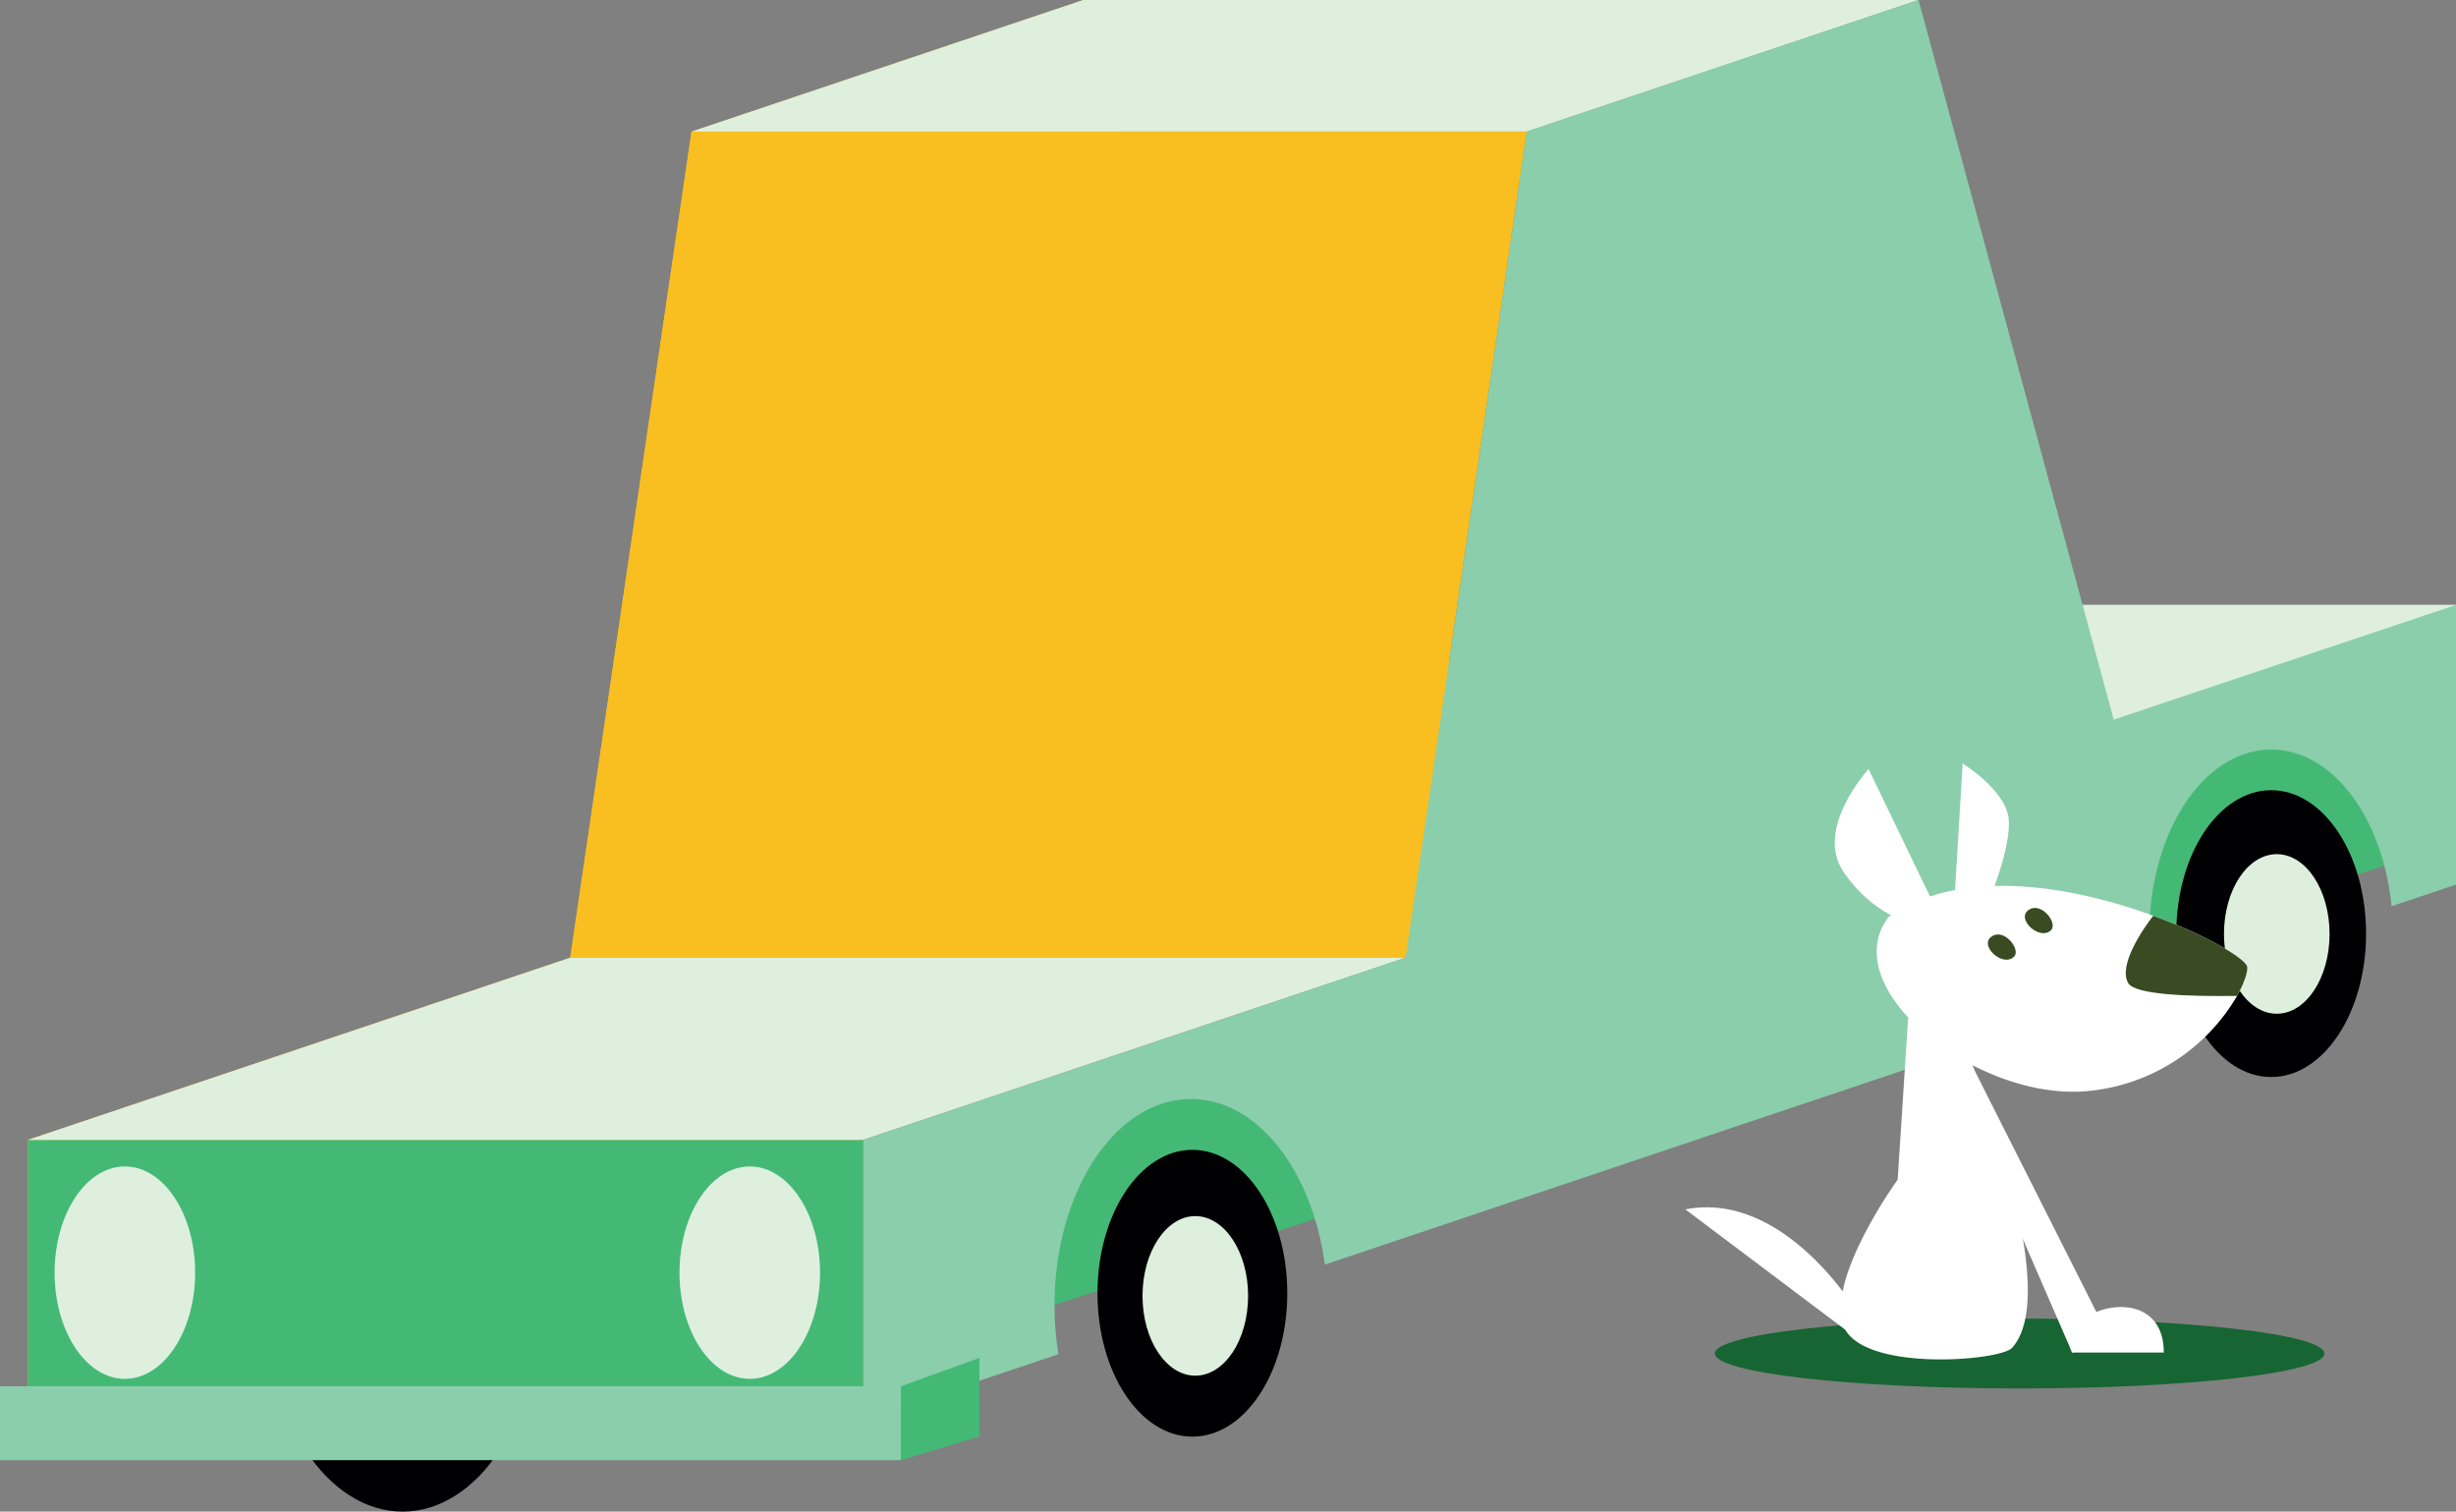
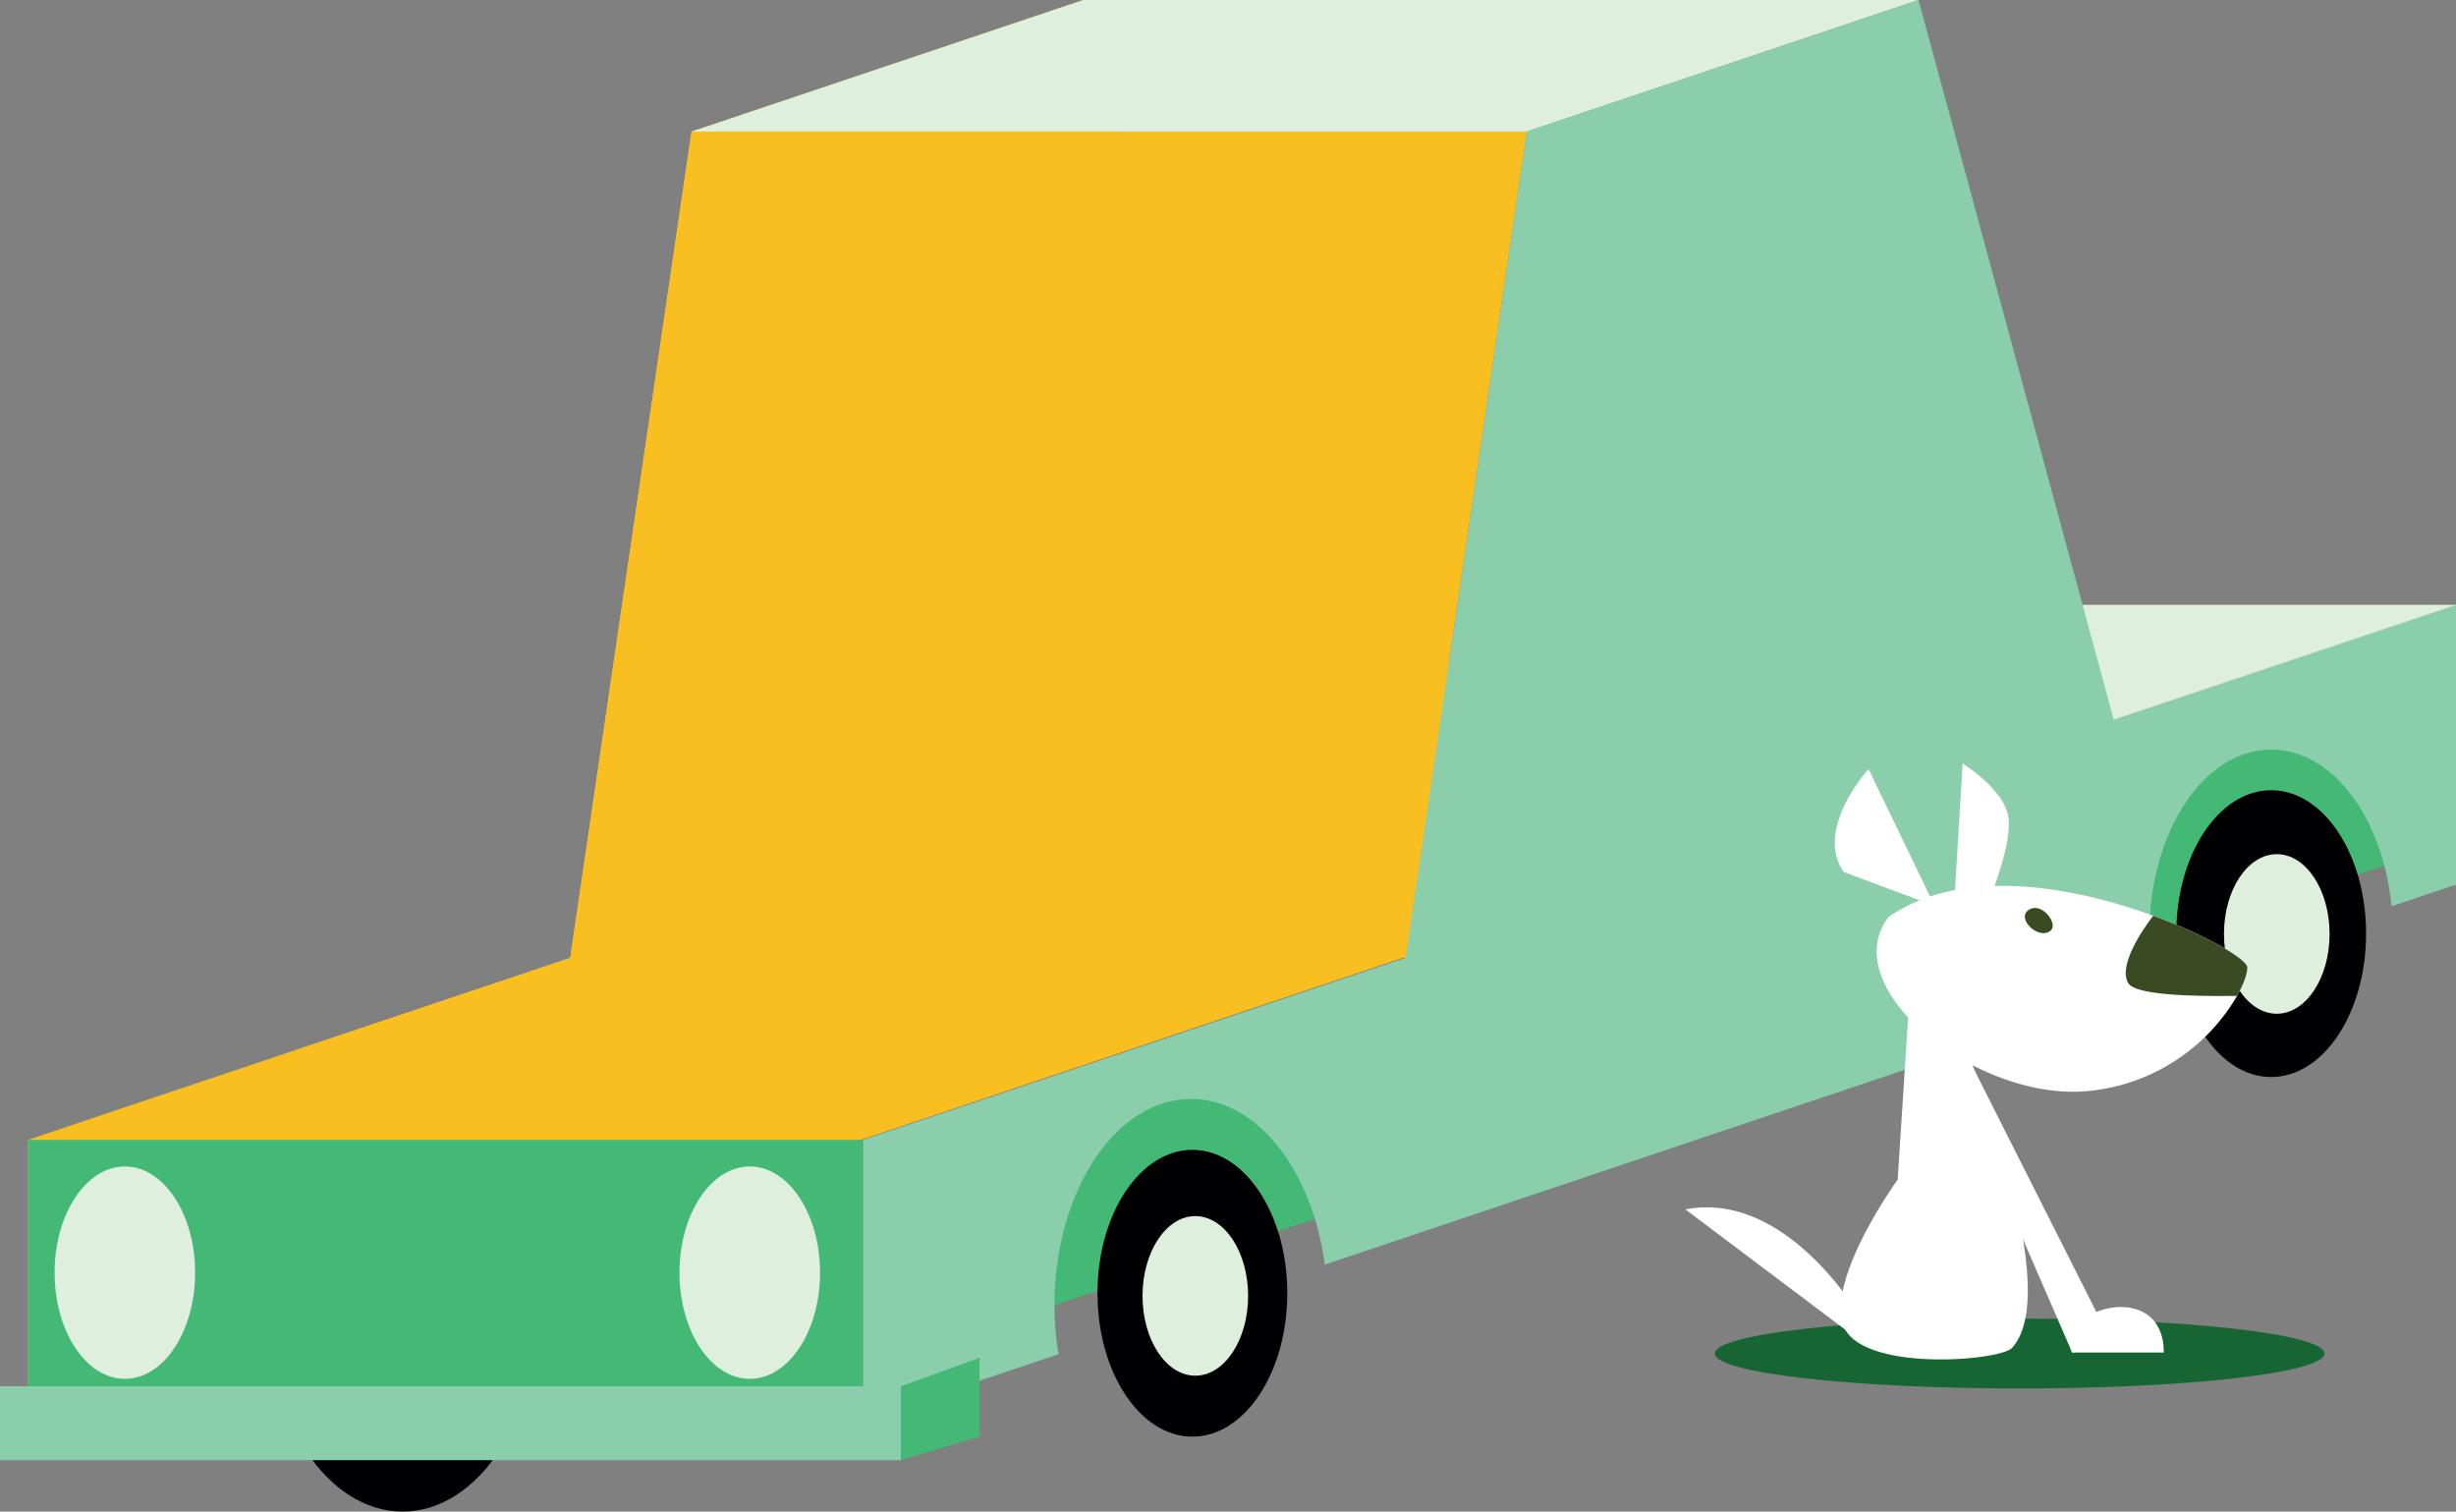
<svg xmlns="http://www.w3.org/2000/svg" viewBox="0 0 1021.98 628.96">
  <rect x="0" y="0" width="1021.98" height="628.96" fill="#808080" stroke="none" />
  <defs>
    <style>.a{fill:#000003;}.b{fill:#f9bf20;}.c{fill:#44b976;}.d{fill:#deefde;}.e{fill:#8bceab;}.f{fill:#176533;}.g{fill:#fff;}.h{fill:#3a4b24;}</style>
  </defs>
  <ellipse class="a" cx="167.53" cy="543.13" rx="56.8" ry="85.83" />
  <polygon class="b" points="11.6 590.72 674.42 368.08 674.42 251.66 532.03 299.49 450.79 0 287.76 54.76 237.29 398.49 11.6 474.3 11.6 590.72" />
  <rect class="c" x="11.6" y="474.3" width="347.56" height="116.42" />
  <polygon class="d" points="1021.98 368.08 975.15 294.07 674.42 368.08 674.42 251.66 1021.98 251.66 1021.98 368.08" />
-   <polygon class="d" points="237.29 398.49 584.85 398.49 359.16 474.3 11.6 474.3 237.29 398.49" />
  <polygon class="d" points="287.76 54.76 635.32 54.76 798.35 0 450.79 0 287.76 54.76" />
  <polygon class="b" points="287.76 54.76 237.29 398.49 584.85 398.49 635.32 54.76 287.76 54.76" />
  <ellipse class="d" cx="311.99" cy="529.54" rx="29.24" ry="44.19" />
  <ellipse class="d" cx="51.96" cy="529.54" rx="29.24" ry="44.19" />
  <polygon class="c" points="378.54 562.89 1007.01 355.27 1001.39 284.2 387.89 488.07 378.54 562.89" />
  <path class="e" d="M1022,251.7V368.08l-26.85,9c-3.58-36.95-24.66-65.19-50.06-65.19-28,0-50.7,34.27-50.7,76.59a110.08,110.08,0,0,0,2.12,21.73l-345.24,116c-5.21-39.31-28.16-68.93-55.67-68.93-31.41,0-56.8,38.49-56.8,85.86a128,128,0,0,0,1.62,20.34l-81.22,27.27V474.29l225.68-75.77L635.31,54.73,798.33,0l81.22,299.43Z" />
  <ellipse class="a" cx="945.07" cy="388.47" rx="39.49" ry="59.67" />
  <ellipse class="a" cx="496.17" cy="538.11" rx="39.49" ry="59.67" />
  <ellipse class="d" cx="947.4" cy="388.61" rx="21.97" ry="33.2" />
  <ellipse class="d" cx="497.39" cy="539.21" rx="21.97" ry="33.2" />
  <rect class="e" y="576.8" width="374.88" height="30.76" />
  <polygon class="c" points="407.58 565.01 407.58 597.71 374.88 607.56 374.88 576.8 407.58 565.01" />
  <ellipse class="f" cx="840.41" cy="563.19" rx="126.83" ry="14.53" />
  <path class="g" d="M794,423.56l-4.35,67.26S760.52,531,766.88,551.06s65.43,15.35,70.44,9.73c23.2-26-23.26-134.55-23.26-134.55Z" />
  <path class="g" d="M773.23,546.71s-30.11-51.54-71.94-43.5l68.93,51.86Z" />
  <polygon class="g" points="813.02 449.39 862.25 562.77 878.98 559.09 820.9 443.92 813.02 449.39" />
  <path class="g" d="M862.25,562.77h38.14C900.39,531,854.21,545,862.25,562.77Z" />
  <path class="g" d="M813.34,373.25l3.35-55.55s17.4,10.71,19.07,22.42-8.7,36.14-8.7,36.14Z" />
  <path class="g" d="M935.13,402.39c.18,2.08-1.18,6.51-4.25,12a80.48,80.48,0,0,1-61.3,39.51c-46.2,5-106.41-42.49-83.72-72.33,30.38-21.25,77.12-12.66,110.12-.54C918.68,389.28,934.86,399.22,935.13,402.39Z" />
  <path class="h" d="M935.13,402.39c.18,2.08-1.18,6.51-4.25,12-20,.27-42.4-.45-45.3-5.33-4.34-7.42,6.33-22.79,10.4-28C918.68,389.28,934.86,399.22,935.13,402.39Z" />
-   <path class="g" d="M805,376.93,777.54,320s-22.76,24.77-10.38,42.84S794.94,384,794.94,384Z" />
-   <path class="h" d="M828.73,389.68c-5.41,3.72,4.69,13.05,9.37,8.36C841,395.18,834.09,386,828.73,389.68Z" />
+   <path class="g" d="M805,376.93,777.54,320s-22.76,24.77-10.38,42.84Z" />
  <path class="h" d="M844.13,378.63c-5.42,3.73,4.68,13.05,9.37,8.37C856.36,384.14,849.48,375,844.13,378.63Z" />
</svg>